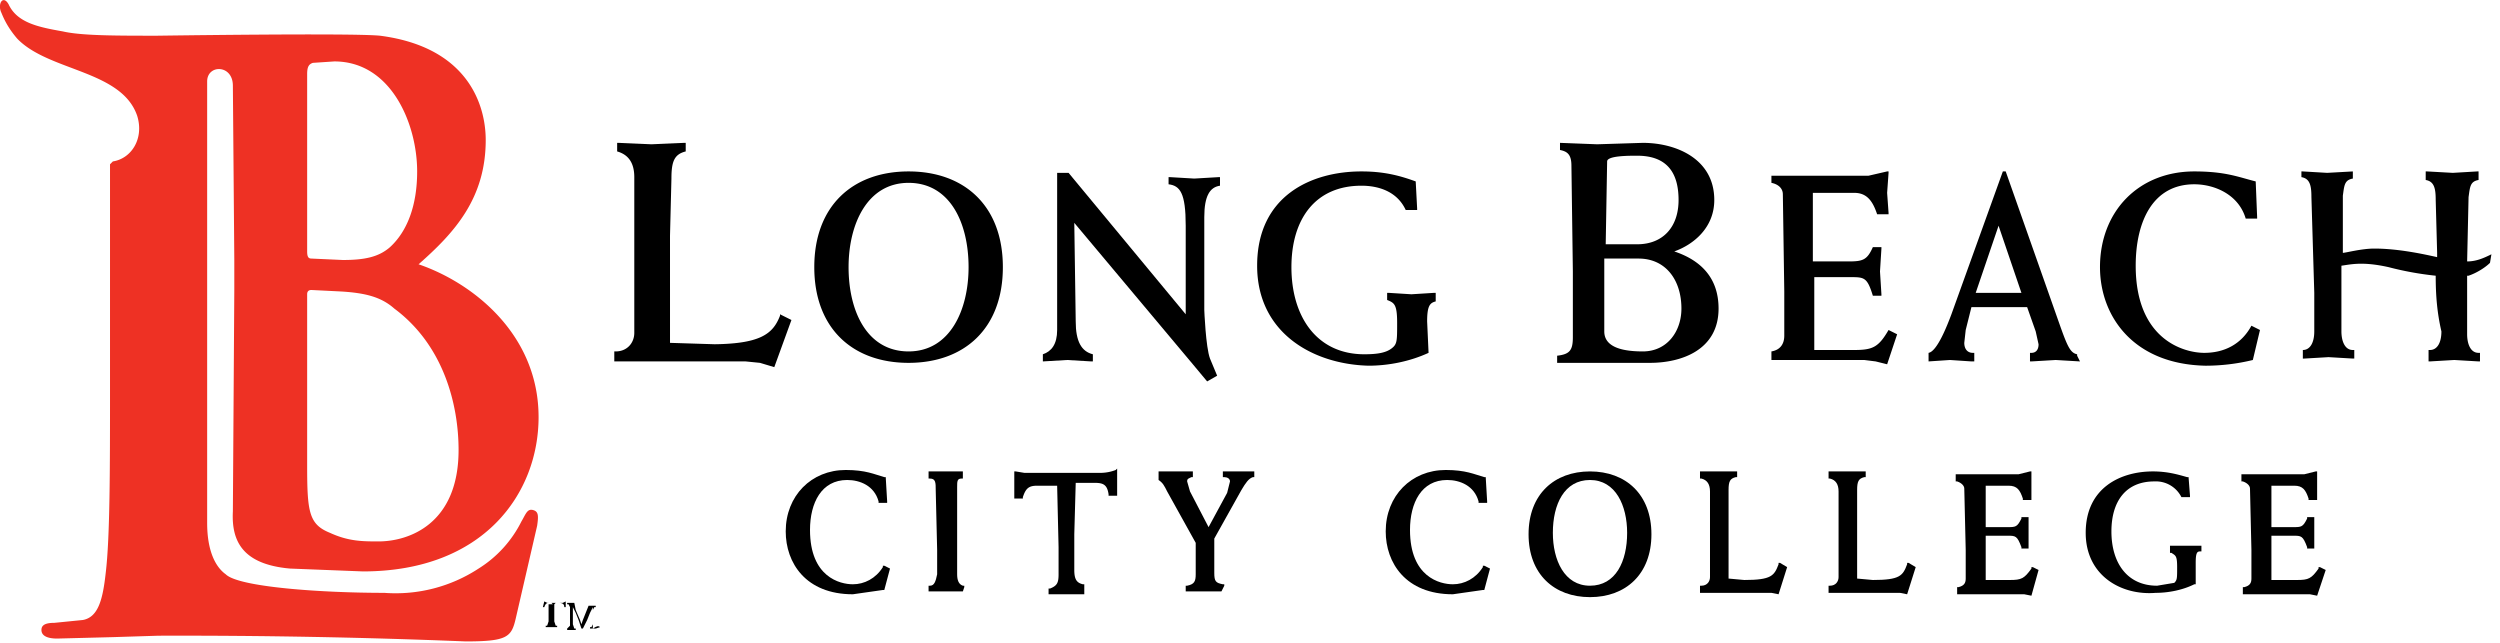
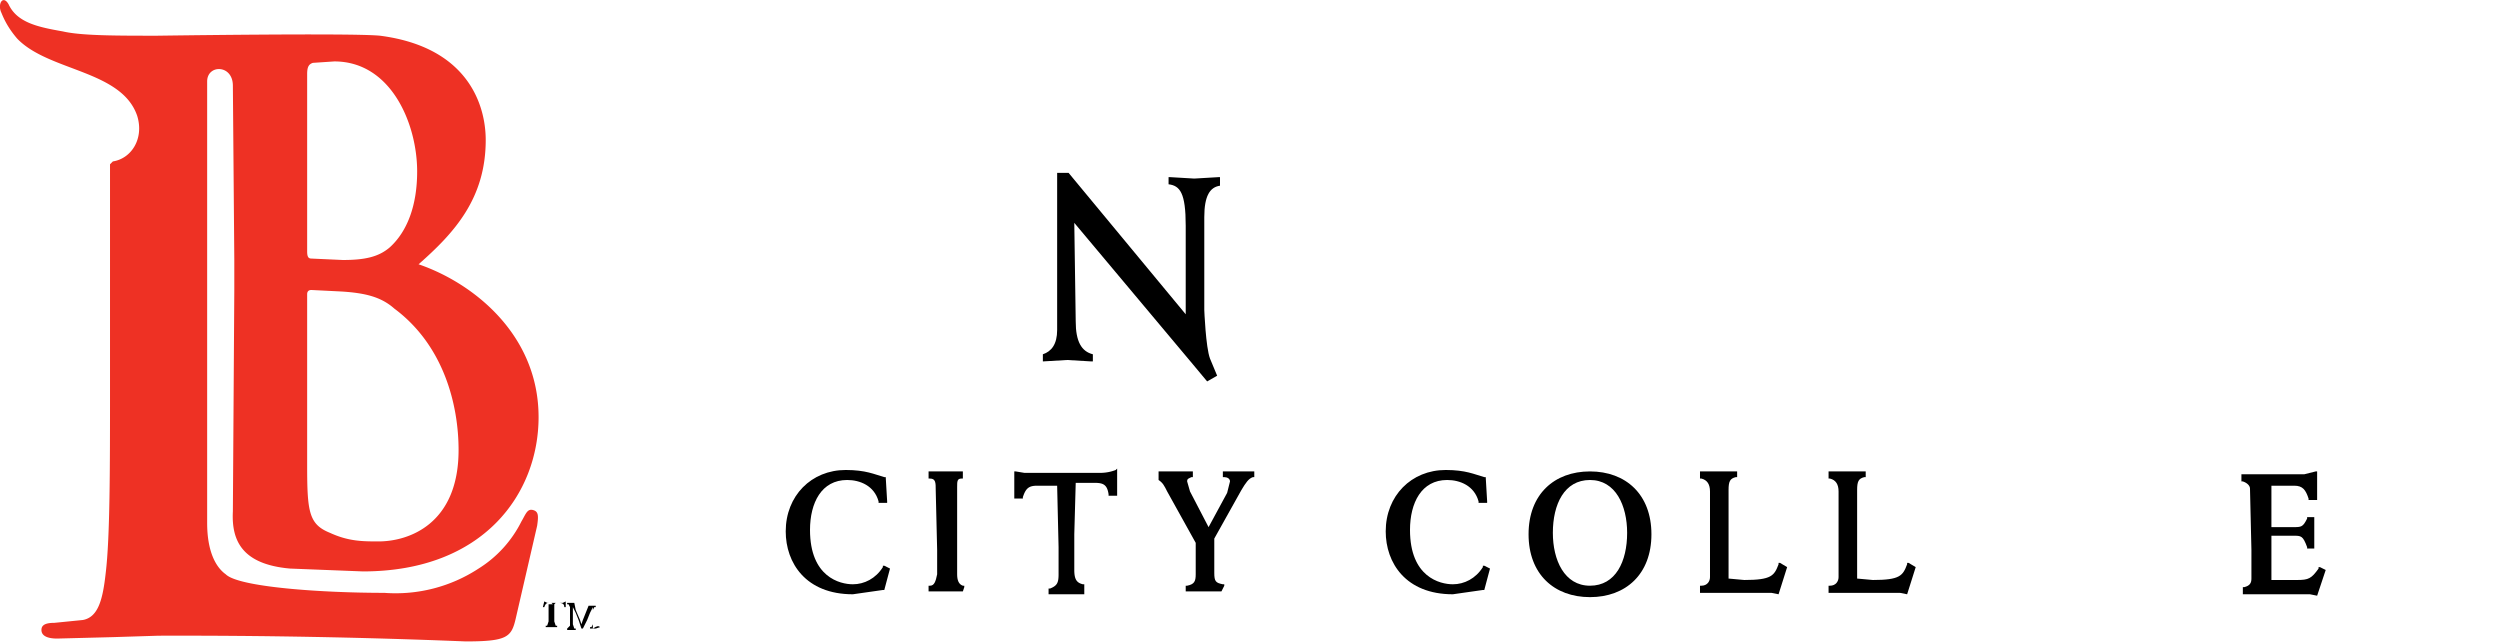
<svg xmlns="http://www.w3.org/2000/svg" id="Layer_1" width="1500" height="385.71" viewBox="0 0 175 45">
  <style>.st0{fill:#000}</style>
  <g id="XMLID_494_">
    <g id="XMLID_445_">
      <g id="XMLID_479_">
        <path id="XMLID_480_" class="st0" d="M62.1 35.1v.1h-.6v-.1c-.3-1.1-1.3-1.5-2.2-1.5-1.8 0-2.6 1.6-2.6 3.5 0 3.3 2.1 3.8 3 3.8.8 0 1.6-.4 2.1-1.2v-.1h.1l.4.2-.4 1.5h-.1l-2.1.3c-3.3 0-4.7-2.2-4.7-4.4 0-2.5 1.8-4.3 4.2-4.3 1.4 0 2 .3 2.7.5h.1l.1 1.7" />
      </g>
      <g id="XMLID_476_">
        <path id="XMLID_477_" class="st0" d="M67.4 41.4H65V41h.1c.3 0 .4-.3.5-.8v-1.7l-.1-4.2c0-.5 0-.8-.4-.8H65V33H67.4v.5h-.1c-.3 0-.3.2-.3.6v6.1c0 .4.1.7.4.8h.1v.1l-.1.3z" />
      </g>
      <g id="XMLID_473_">
        <path id="XMLID_474_" class="st0" d="M75.9 41.6h-2.5v-.4h.1c.5-.2.6-.4.6-1v-1.9L74 34h-1.4c-.6 0-.8.2-1 .8v.1H71V33h.1l.6.1H77.1a3 3 0 0 0 1-.2l.1-.1V34.7h-.6v-.1c-.1-.7-.4-.8-1-.8h-1.3l-.1 3.6v2.5c0 .7.2.9.6 1h.1v.7z" />
      </g>
      <g id="XMLID_470_">
        <path id="XMLID_471_" class="st0" d="M85.5 41.4H83V41h.1c.5-.1.6-.3.6-.8V38l-2-3.6c-.2-.4-.3-.6-.6-.8V33H83.5v.4h-.1c-.2.1-.3.1-.3.3l.2.7 1.3 2.5 1.3-2.4.2-.8c0-.2-.2-.3-.4-.3h-.1V33h2.2v.4h-.1c-.3.1-.5.4-.8.9L85 37.7v2.4c0 .6.1.7.6.8h.1v.1l-.2.4z" />
      </g>
      <g id="XMLID_467_">
        <path id="XMLID_468_" class="st0" d="M104.1 35.1v.1h-.6v-.1c-.3-1.1-1.3-1.5-2.2-1.5-1.8 0-2.6 1.6-2.6 3.5 0 3.3 2.1 3.8 3 3.8.8 0 1.6-.4 2.1-1.2v-.1h.1l.4.2-.4 1.5h-.1l-2.1.3c-3.3 0-4.7-2.2-4.7-4.4 0-2.5 1.8-4.3 4.2-4.3 1.4 0 2 .3 2.7.5h.1l.1 1.7z" />
      </g>
      <g id="XMLID_461_">
        <path id="XMLID_462_" class="st0" d="M111.3 33c2.5 0 4.3 1.6 4.3 4.4 0 2.8-1.8 4.4-4.3 4.4s-4.3-1.6-4.3-4.4c0-2.8 1.8-4.4 4.3-4.4m0 8.2V41c1.8 0 2.6-1.7 2.6-3.7 0-1.9-.8-3.7-2.6-3.7s-2.6 1.7-2.6 3.7c0 1.9.8 3.7 2.6 3.7v.2m2.8-3.8" />
      </g>
      <g id="XMLID_458_">
        <path id="XMLID_459_" class="st0" d="M124.5 41.6l-.5-.1H119V41h.1c.4 0 .6-.3.6-.6v-6c0-.5-.2-.8-.6-.9h-.1V33h2.6v.4h-.1c-.4.1-.5.3-.5.9v6.2l1.1.1c1.9 0 2.1-.3 2.4-1.1v-.1h.1l.5.3-.6 1.9z" />
      </g>
      <g id="XMLID_455_">
        <path id="XMLID_456_" class="st0" d="M133.5 41.6l-.5-.1H128V41h.1c.4 0 .6-.3.6-.6v-6c0-.5-.2-.8-.6-.9h-.1V33h2.6v.4h-.1c-.4.1-.5.3-.5.9v6.2l1.1.1c1.9 0 2.1-.3 2.4-1.1v-.1h.1l.5.3-.6 1.9z" />
      </g>
      <g id="XMLID_452_">
-         <path id="XMLID_453_" class="st0" d="M142.2 41.7l-.5-.1H137v-.5h.1c.4-.1.5-.3.5-.6v-2l-.1-4.3c0-.2-.2-.4-.5-.5h-.1v-.5h4.4l.8-.2h.1v2h-.6v-.1c-.2-.6-.4-.9-1-.9H139v2.9h1.5c.6 0 .7 0 1-.6v-.1h.5v2.2h-.5v-.1c-.3-.8-.4-.8-1-.8H139v3.1h1.7c.8 0 1-.1 1.5-.8v-.1h.1l.4.2-.5 1.8z" />
-       </g>
+         </g>
      <g id="XMLID_449_">
-         <path id="XMLID_450_" class="st0" d="M146 37.3c0-3.2 2.5-4.3 4.7-4.3 1 0 1.7.2 2.4.4h.1l.1 1.3h-.1v-.1.1h.1v.1h-.6a2 2 0 0 0-1.9-1.1c-2 0-3 1.4-3 3.5 0 2.2 1.1 3.8 3.2 3.8l1.2-.2c.2-.2.2-.3.2-1.1s-.1-.8-.4-1h-.1v-.5h2.2v.4h-.1c-.2 0-.3.1-.3.8v1.5h-.1c-.8.4-1.8.6-2.7.6-2.4.2-4.9-1.2-4.9-4.2z" />
-       </g>
+         </g>
      <g id="XMLID_446_">
        <path id="XMLID_447_" class="st0" d="M162.2 41.7l-.5-.1H157v-.5h.1c.4-.1.5-.3.5-.6v-2l-.1-4.3c0-.2-.2-.4-.5-.5h-.1v-.5h4.4l.8-.2h.1v2h-.6v-.1c-.2-.6-.4-.9-1-.9H159v2.9h1.5c.6 0 .7 0 1-.6v-.1h.5v2.2h-.5v-.1c-.3-.8-.4-.8-1-.8H159v3.1h1.8c.8 0 1-.1 1.5-.8v-.1h.1l.4.2-.6 1.8z" />
      </g>
    </g>
    <g id="XMLID_411_">
-       <path id="XMLID_415_" class="st0" d="M54.2 25.7l-1-.3-1-.1h-9.3.1v-.7h.1c.8 0 1.3-.6 1.3-1.3V12.4c0-1.1-.5-1.6-1.2-1.8V10h.1l2.3.1 2.3-.1h.1v.6c-.8.2-1 .7-1 1.9l-.1 4V24l3.2.1h-.4c3.5 0 4.4-.7 4.9-2V22l.8.4-1.2 3.3zM63.6 12c3.9 0 6.6 2.4 6.6 6.7 0 4.3-2.7 6.7-6.6 6.7-3.9 0-6.6-2.4-6.6-6.7 0-4.3 2.7-6.7 6.6-6.7zm0 12.6c2.9 0 4.2-2.9 4.2-5.9 0-3.1-1.3-5.9-4.2-5.9-2.9 0-4.2 2.9-4.2 5.9 0 3.1 1.3 5.9 4.2 5.9zm24.4-6c0-4.9 3.8-6.6 7.3-6.6 1.6 0 2.7.3 3.8.7l.1 1.9h-.1v-.1.1h.1v.1h-.8c-.6-1.3-1.9-1.7-3.1-1.7-3.2 0-4.9 2.3-4.9 5.7 0 3.5 1.8 6.1 5.1 6.1.9 0 1.5-.1 1.9-.4.4-.3.4-.5.4-1.8s-.2-1.4-.7-1.6v-.5h.1l1.6.1 1.6-.1h.1v.6c-.4.1-.6.3-.6 1.4l.1 2.2c-1.3.6-2.8.9-4.2.9-3.9-.1-7.8-2.3-7.8-7zm24.3 4.6c0 1.2 1.5 1.4 2.7 1.4 1.7 0 2.7-1.4 2.7-3 0-2-1.1-3.5-3-3.5h-2.4v5.1zm2.3 2.2H109v-.5c.9-.1 1.1-.4 1.1-1.3V19l-.1-7.4c0-.8-.3-1-.8-1.1V10l2.6.1 3.2-.1c2.3 0 5 1.1 5 4 0 1.9-1.4 3.1-2.8 3.6 1.8.6 3.1 1.8 3.1 4 0 2.9-2.6 3.8-4.8 3.8h-.9zm0-8.3c1.8 0 2.9-1.2 2.9-3.1 0-1.9-.8-3.1-2.9-3.1-.6 0-2.1 0-2.1.4l-.1 5.8h2.2zm17.5 8.4l-.8-.2-.8-.1H124v-.6c.6-.1.9-.5.9-1.1v-3.1l-.1-6.8c0-.4-.3-.7-.8-.8v-.5h6.8l1.3-.3h.1v.1l-.1 1.4.1 1.4v.1H131.4c-.3-.9-.7-1.5-1.6-1.5h-2.9v4.8h2.5c1 0 1.3-.1 1.7-1h.6v.1l-.1 1.6.1 1.6v.1h-.6c-.4-1.3-.6-1.3-1.6-1.3H127v5.1h2.8c1.3 0 1.7-.2 2.4-1.4l.6.3-.7 2.1zm13.5-.2l-1.7-.1-1.7.1h-.1v-.6h.1c.3 0 .5-.2.5-.6l-.2-.9-.6-1.7H138l-.4 1.6-.1.9c0 .4.2.7.6.7h.1v.6h-.2l-1.5-.1-1.5.1v-.6c.6-.1 1.3-1.9 1.6-2.7l3.6-10h.2l3.7 10.5c.6 1.7.8 2.2 1.3 2.3v.1l.2.4zm-7.3-4.8h3.2l-1.6-4.7-1.6 4.7zm8.7-1.8c0-3.9 2.7-6.7 6.6-6.7 2.2 0 3.1.4 4.3.7l.1 2.5h-.1v-.1.1h.1v.1h-.8c-.5-1.7-2.2-2.4-3.6-2.4-2.9 0-4.1 2.6-4.1 5.7 0 5.2 3.4 6.1 4.8 6.1s2.6-.6 3.3-1.9l.6.3-.5 2.1a14 14 0 0 1-3.3.4c-5.1-.1-7.4-3.5-7.4-6.9zm23.5.6a22 22 0 0 1-3.3-.6c-1.8-.4-2.6-.2-3.3-.1v4.6c0 .6.2 1.3.8 1.3h.1v.6h-.1L163 25l-1.7.1h-.1v-.6c.5 0 .8-.5.8-1.3v-2.7l-.2-6.7c0-.8-.1-1.3-.7-1.4V12h.1l1.7.1 1.8-.1v.5c-.6.1-.6.5-.7 1.2v4c.2 0 1.3-.3 2.2-.3 1.7 0 3.5.4 4.4.6v-.3l-.1-3.7c0-.8-.1-1.3-.7-1.4V12h.1l1.8.1 1.7-.1h.1v.6c-.6.1-.6.5-.7 1.2l-.1 4.5c.6 0 1.1-.2 1.7-.5l-.1.6c-.3.3-.9.7-1.5.9h-.1v4.1c0 .6.2 1.3.8 1.3h.1v.6h-.1l-1.7-.1-1.7.1h-.1v-.8h.1c.5 0 .8-.5.8-1.3-.3-1.3-.4-2.5-.4-3.9z" />
      <g id="XMLID_412_">
        <g id="XMLID_413_">
          <path id="XMLID_414_" class="st0" d="M84.5 26.7l-1-1.2-8.3-9.9.1 6.9c0 1.4.4 2.1 1.2 2.3v.5h-.1l-1.7-.1-1.7.1v-.5c.6-.2 1-.7 1-1.7v-11h.8L83 22v-6.2c0-2.3-.4-2.8-1.2-2.9v-.5h.1l1.7.1 1.7-.1h.1v.6c-.7.1-1.1.7-1.1 2.2v6.5s.1 2.6.4 3.4l.5 1.2-.7.4z" />
        </g>
      </g>
    </g>
    <path id="XMLID_407_" d="M25.4 40c8.5 0 12.3-5.5 12.3-10.8 0-5.8-4.6-9.4-8.4-10.7 2.5-2.2 4.7-4.6 4.7-8.7 0-2.4-1.2-6.5-7.4-7.3-2-.2-15.5 0-15.6 0-2.9 0-5.3 0-6.6-.3C2.7 1.9 1.2 1.6.6.3.2-.4-.2.3.1.9c.2.5.5 1.1 1.1 1.8C3.4 5 8.5 4.9 9.6 8.1c.5 1.6-.4 3-1.7 3.2l-.2.2V27.2c0 5.6 0 10.4-.3 12.9-.2 1.8-.5 3.1-1.6 3.3l-2 .2c-.7 0-.9.2-.9.5 0 .4.4.6 1.1.6l3.9-.1 3.2-.1a496.7 496.7 0 0 1 21.5.4c2.9 0 3.2-.3 3.5-1.6l1.5-6.5c.1-.7.1-1-.3-1.1-.4-.1-.5.3-.8.8a8.2 8.2 0 0 1-3 3.3 10.6 10.6 0 0 1-6.6 1.7c-4.4 0-10.2-.4-11.1-1.3-.7-.5-1.3-1.6-1.3-3.6V5.7c0-1.2 1.8-1.2 1.8.3l.1 12.2v2.1l-.1 15.5c-.1 2 .6 3.7 4 4l5.1.2zM21.5 5.2c0-.5.1-.7.4-.8l1.5-.1c4 0 5.8 4.4 5.8 7.7 0 2.4-.7 4.2-1.9 5.3-.8.7-1.8.9-3.3.9l-2.2-.1c-.2 0-.3-.1-.3-.5V5.2zm0 15.4c0-.2.1-.3.3-.3l2 .1c1.8.1 2.9.4 3.8 1.2 3.5 2.6 4.5 6.8 4.5 9.9 0 5.2-3.5 6.4-5.6 6.4-1.1 0-2.1 0-3.4-.6-1.5-.6-1.6-1.5-1.6-4.8V20.6z" fill="#ee3124" />
    <g id="XMLID_402_">
      <path id="XMLID_405_" class="st0" d="M38.7 42.3l-.1-.1h-.1c-.2 0-.3 0-.4.3H38l.1-.4.2.1h1.1l.2-.1v.4h-.1c0-.2-.1-.3-.4-.3h-.2l-.1.1v1.2l.1.3h.1v.1h-.8v-.1h.1l.1-.3v-1.2z" />
      <path id="XMLID_403_" class="st0" d="M42 43.9c.1 0 .1 0 0 0l-.3.1h-.4v-.1h.1l.1-.2v-1.2l-.2.4-.2.5-.3.6h-.1l-.2-.6-.2-.5-.2-.4v1.2l.1.3h.1v.1h-.6V44l.2-.2v-.7-.6l-.1-.2h-.1v-.1h.5l.1.5.3.7.1.3.1-.3.2-.5.2-.5h.5v.1h-.1l-.1.2V44c.3-.2.4-.2.5-.1z" />
    </g>
  </g>
</svg>